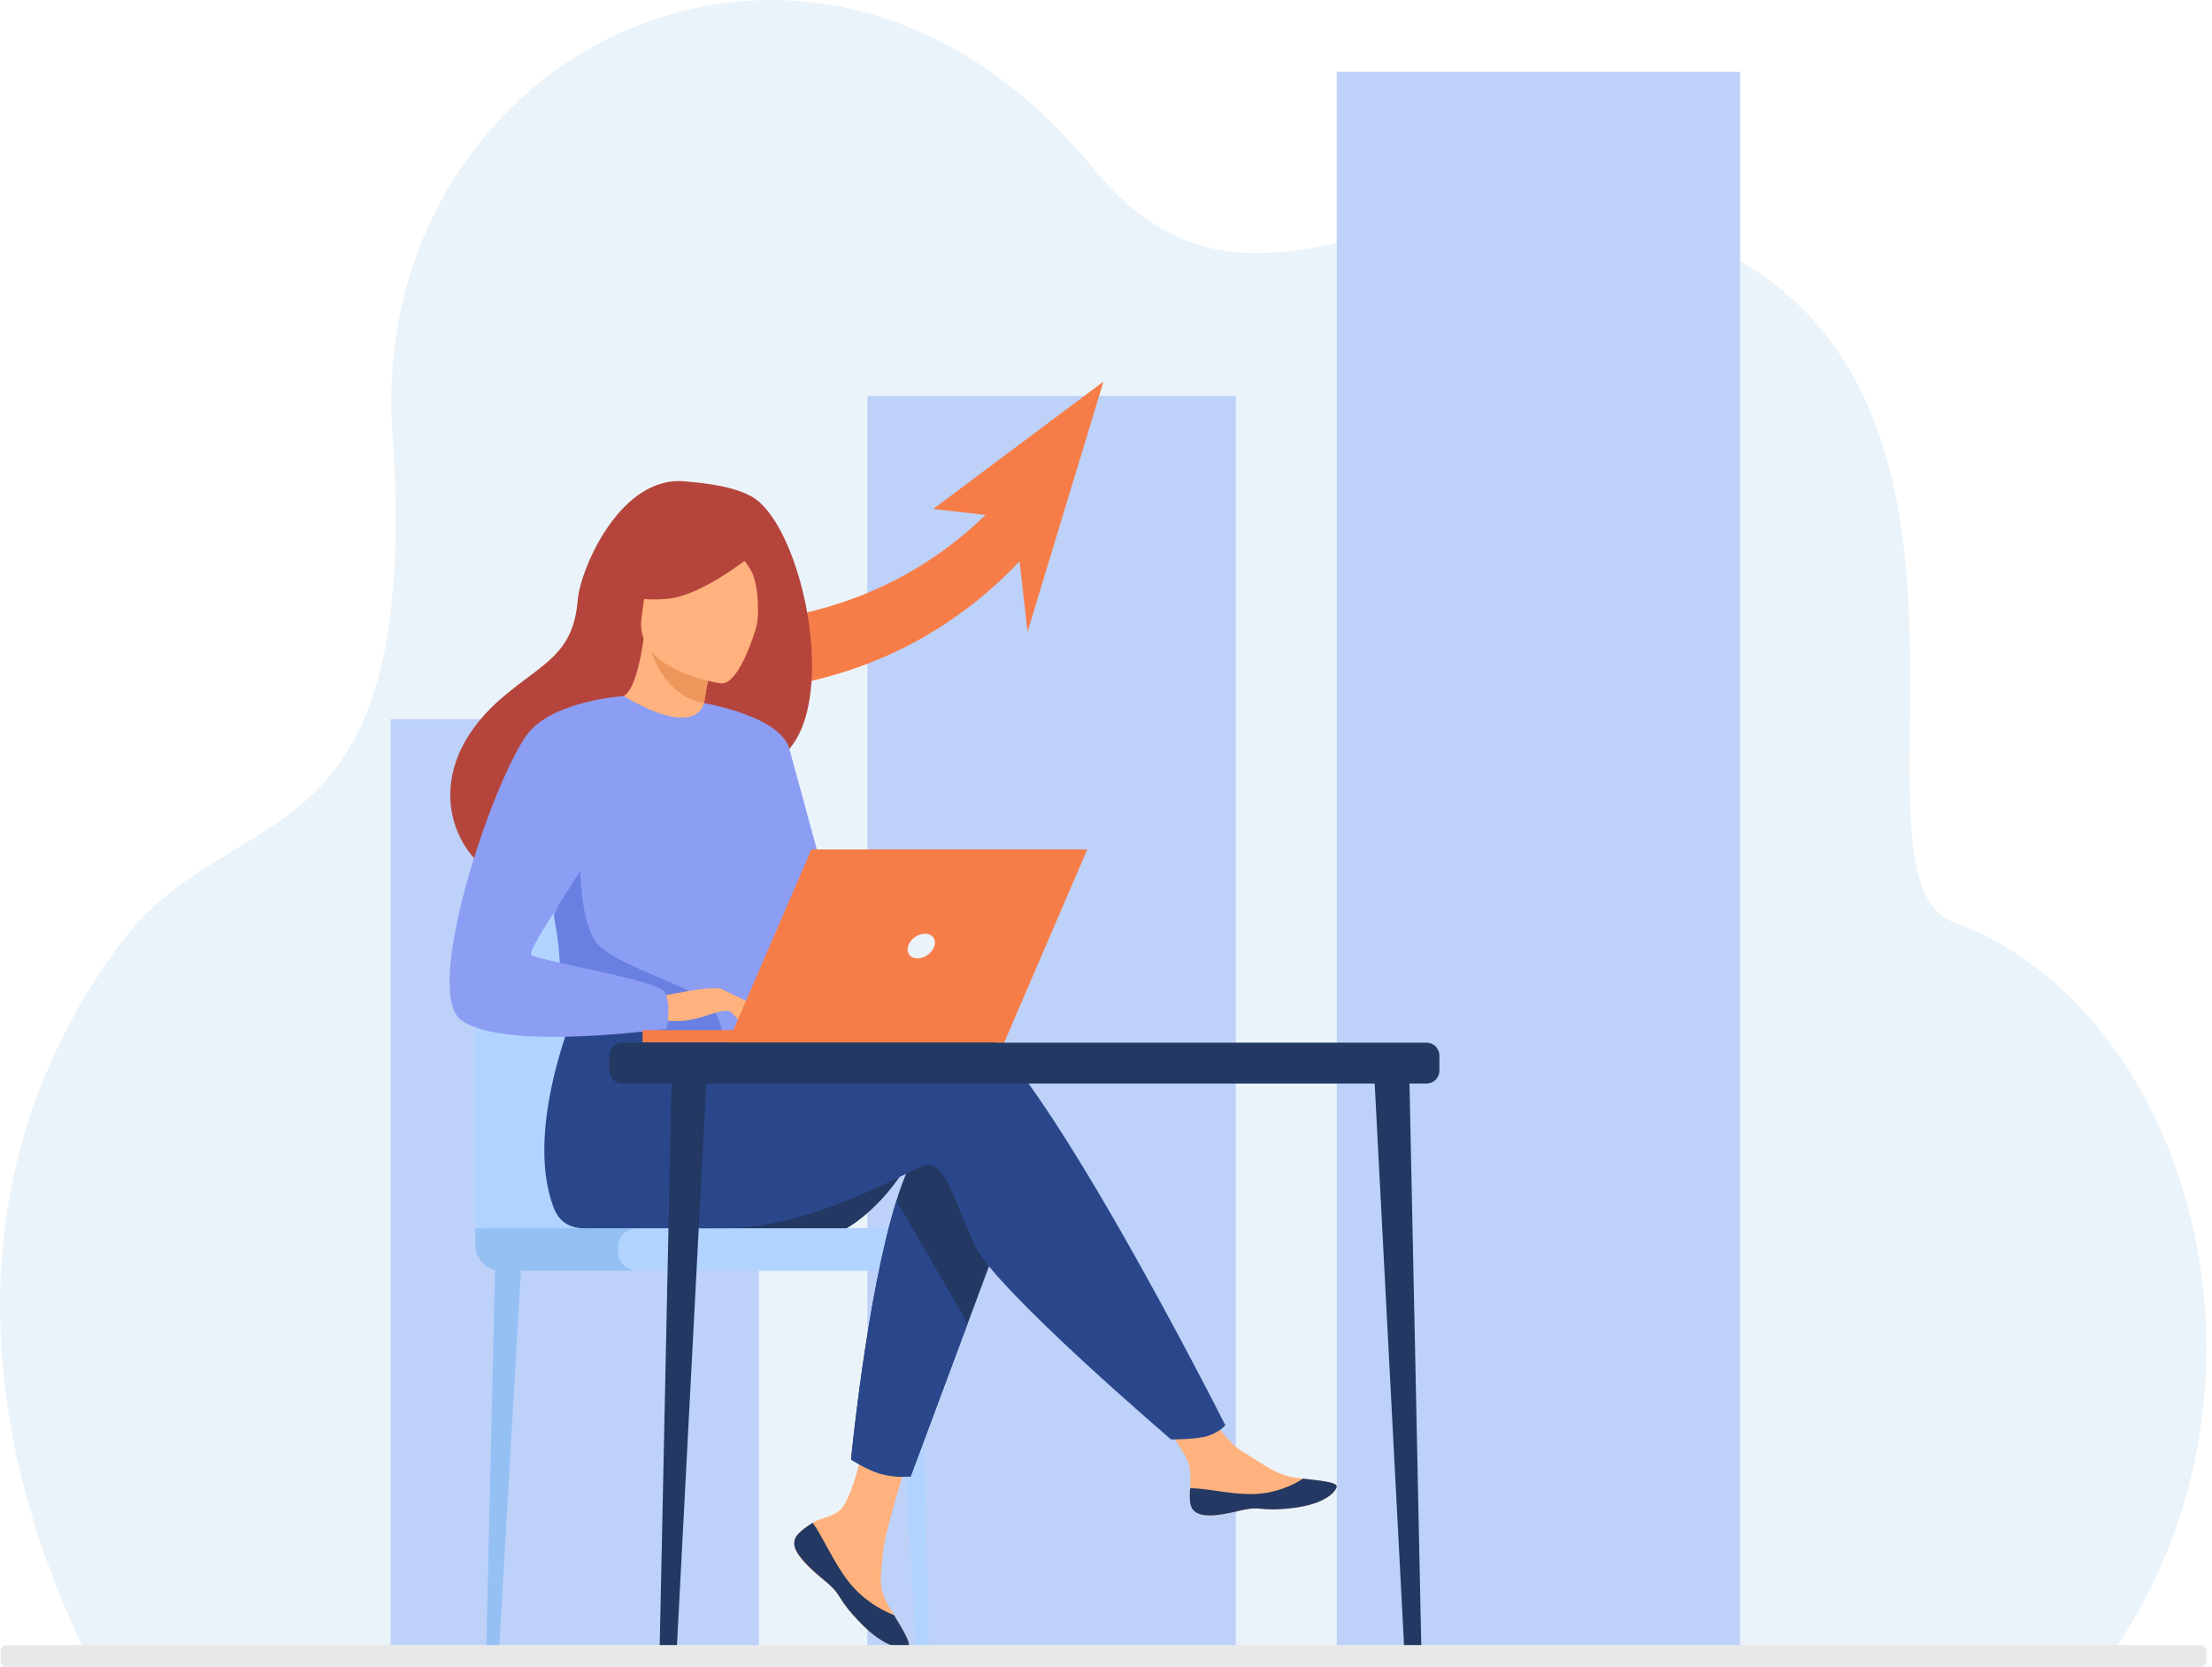
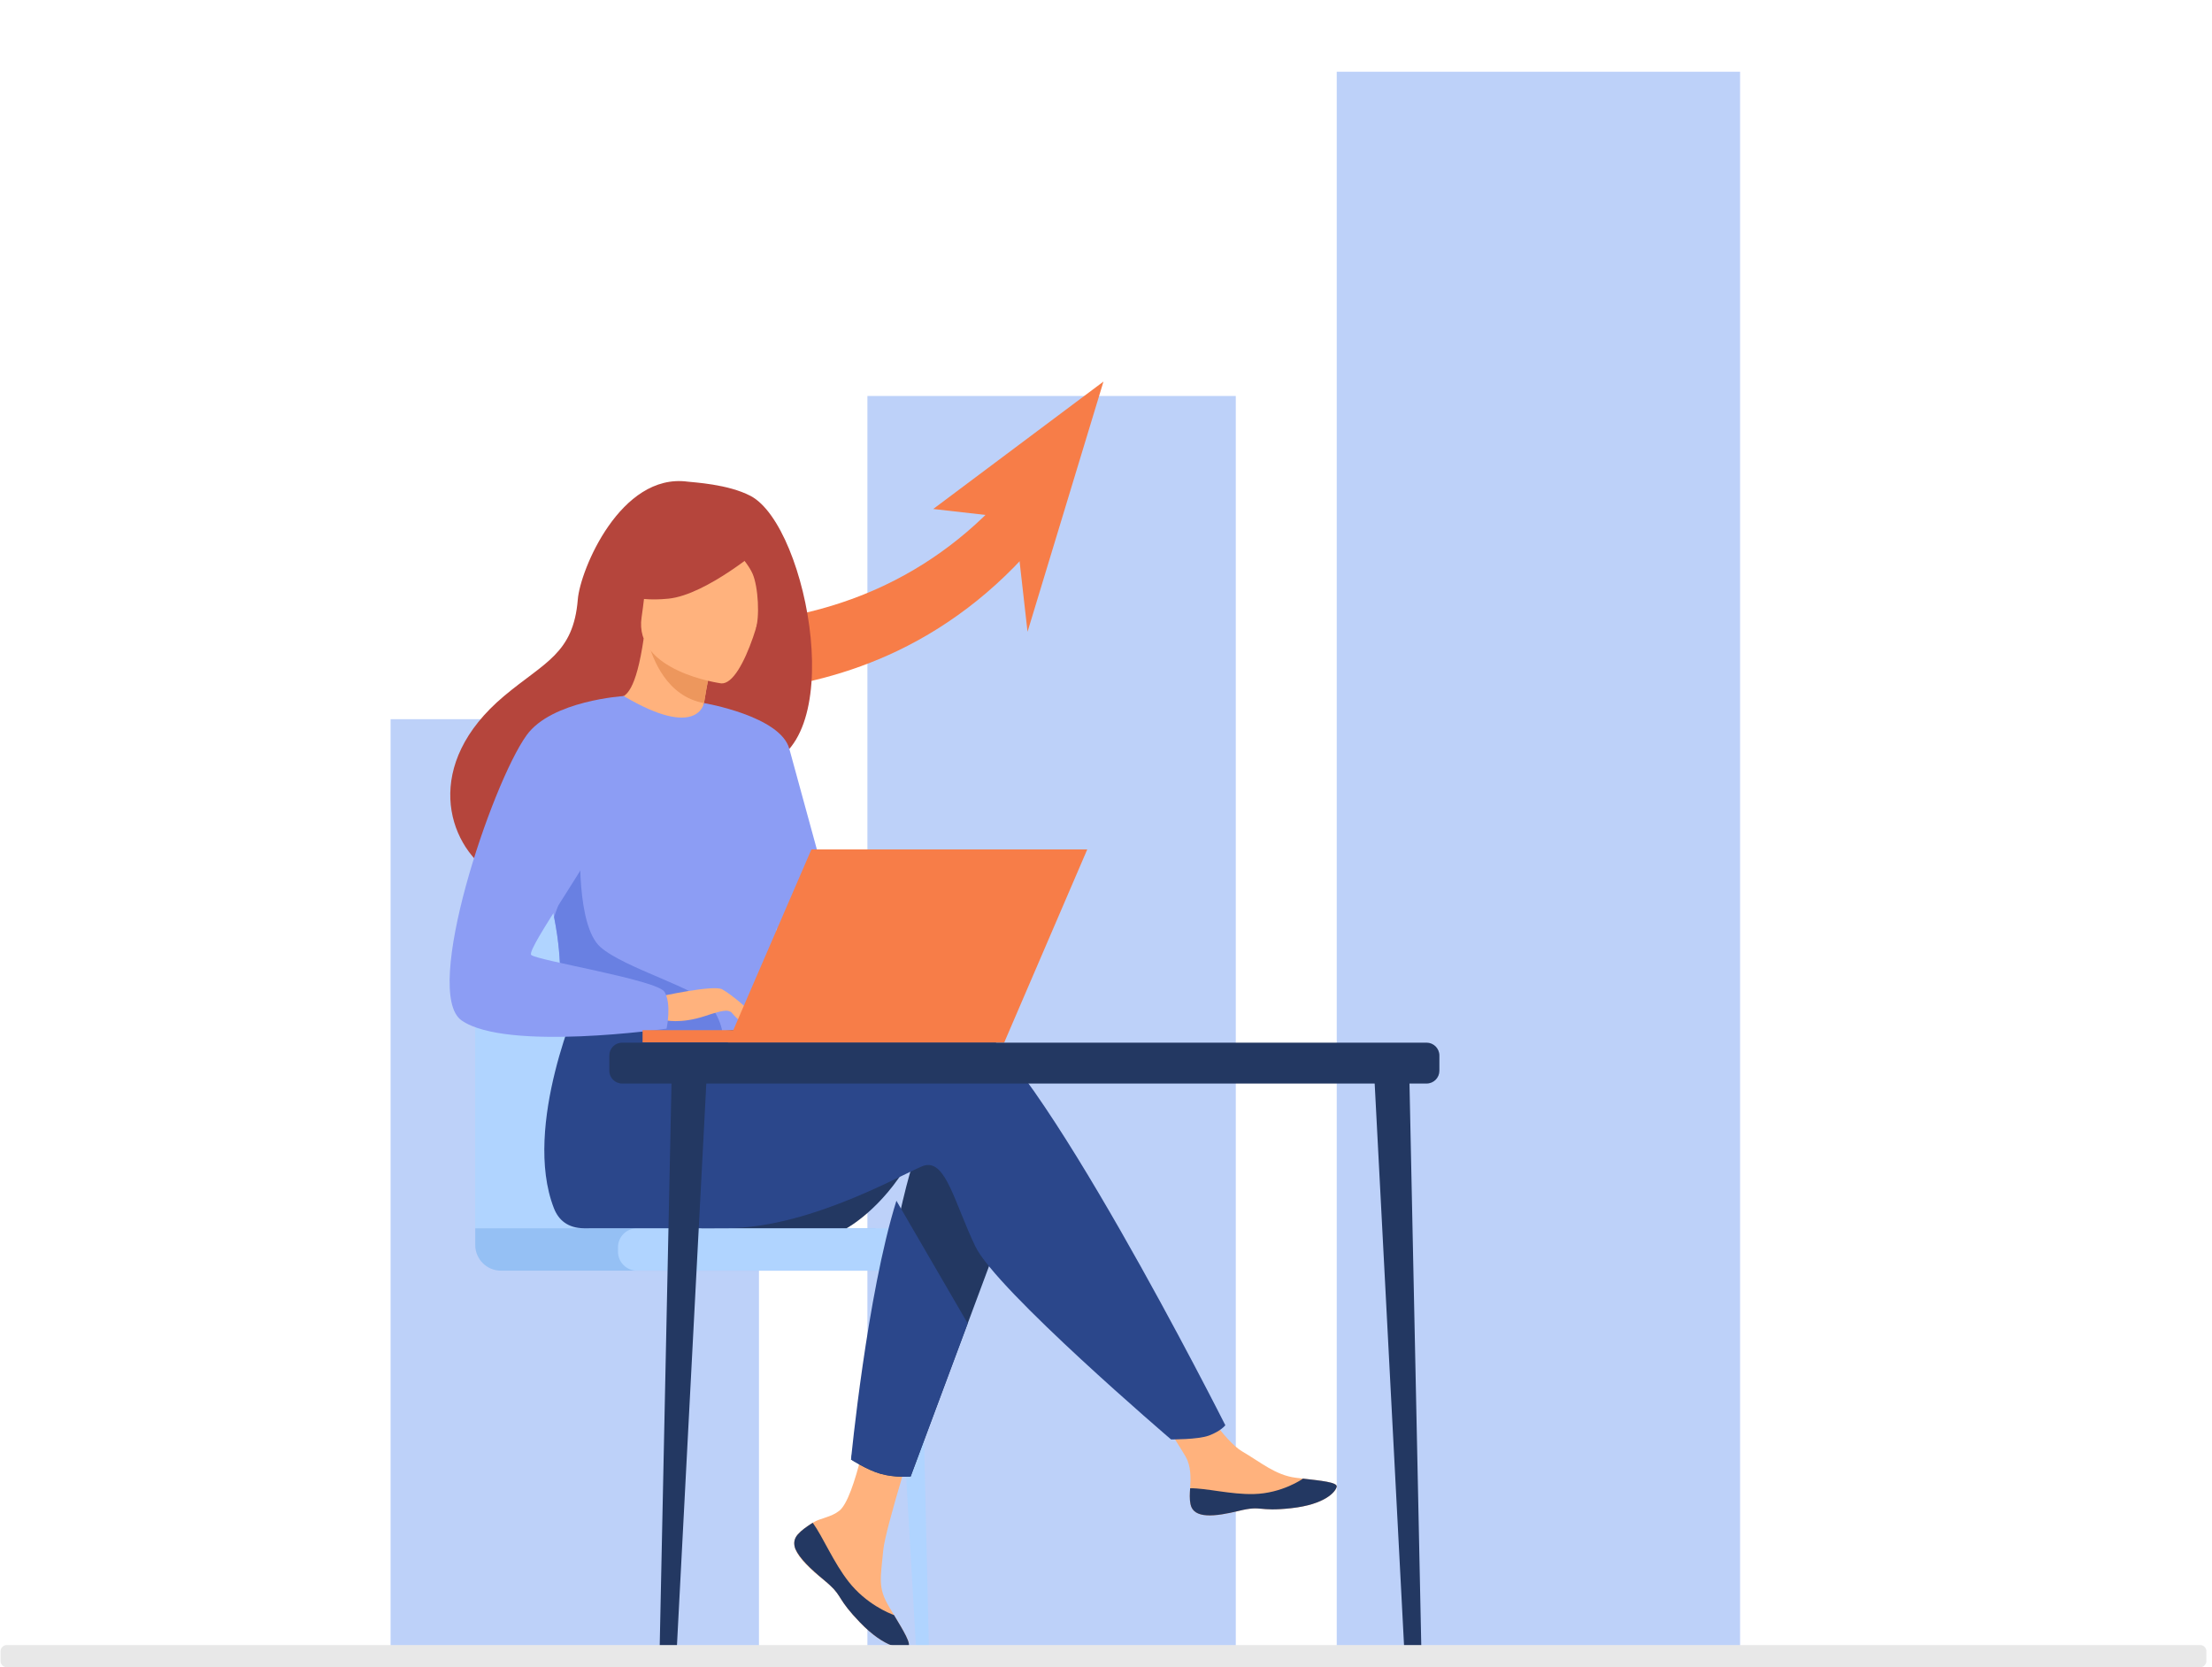
<svg xmlns="http://www.w3.org/2000/svg" width="337" height="254" viewBox="0 0 337 254" fill="none">
-   <path d="M12.914 251.866C12.993 250.025 -19.526 194.759 18.343 143.732C35.439 120.699 64.355 133.18 59.783 65.888C55.833 7.79 124.048 -26.349 166.442 25.525C193.833 59.038 221.561 14.33 265.016 39.698C308.468 65.065 279.856 134.014 297.685 140.51C332.808 153.306 350.255 209.624 322.25 251.243L12.914 251.866Z" fill="#EBF3FA" />
  <path d="M115.63 109.567H59.509V253.281H115.63V109.567Z" fill="#BDD1F9" />
  <path d="M188.273 60.327H132.152V251.014H188.273V60.327Z" fill="#BDD1F9" />
  <path d="M265.103 10.931H203.652V252.313H265.103V10.931Z" fill="#BDD1F9" />
  <path d="M142.176 77.543L168.115 58.129L156.546 96.251L154.591 78.956L142.176 77.543Z" fill="#F77D48" />
  <path d="M159.453 80.774C153.048 88.838 145.373 95.036 136.643 99.198C129.551 102.577 121.695 104.647 113.289 105.352C110.996 105.544 108.764 105.629 106.617 105.629C102.272 105.629 98.267 105.286 94.774 104.813L96.188 94.479C101.003 95.086 106.751 95.402 112.965 94.881C120.874 94.218 128.24 92.282 134.857 89.13C142.819 85.334 149.784 79.727 155.554 72.46L159.453 80.774Z" fill="#F77D48" />
-   <path d="M75.098 251.444H75.011C74.499 251.444 74.088 251.026 74.101 250.515L75.481 190.83L79.549 190.356L76.08 250.521C76.051 251.039 75.621 251.444 75.098 251.444Z" fill="#95C0F4" />
  <path d="M140.508 251.444H140.595C141.107 251.444 141.519 251.026 141.506 250.515L140.126 190.83L136.058 190.356L139.527 250.521C139.556 251.039 139.989 251.444 140.508 251.444Z" fill="#B0D4FF" />
  <path d="M72.405 187.128V146.227C72.405 139.032 78.254 133.196 85.472 133.196H115.021C122.237 133.196 128.088 139.029 128.088 146.227V188.69L72.405 187.128Z" fill="#B0D4FF" />
  <path d="M133.383 193.584H76.328C74.162 193.584 72.404 191.832 72.404 189.672V187.127H133.383V193.584Z" fill="#95C0F4" />
  <path d="M140.218 193.585H97.053C95.452 193.585 94.151 192.291 94.151 190.691V190.02C94.151 188.423 95.449 187.126 97.053 187.126H140.218C141.819 187.126 143.12 188.42 143.12 190.02V190.691C143.12 192.288 141.822 193.585 140.218 193.585Z" fill="#B0D4FF" />
  <path d="M138.544 176.934C134.309 184.282 128.985 187.118 128.985 187.118H106.834C106.834 187.118 141.773 171.33 138.544 176.934Z" fill="#233862" />
  <path d="M121.531 233.782C120.954 234.442 120.88 235.179 121.167 235.965C121.167 235.968 121.17 235.973 121.172 235.976C121.7 237.431 123.447 239.057 125.473 240.68C125.731 240.888 125.964 241.077 126.164 241.254C126.217 241.298 126.27 241.346 126.32 241.393C126.359 241.43 126.399 241.467 126.438 241.501C128.33 243.24 127.618 243.637 131.013 247.163C134.886 251.18 137.553 251.254 138.311 250.888C138.952 250.575 137.648 248.444 136.203 246.05C136.131 245.934 136.063 245.818 135.992 245.7C135.799 245.381 135.609 245.058 135.416 244.737C133.723 241.853 134.158 240.501 134.559 236.21C134.886 232.724 139.999 216.731 139.999 216.731L132.578 215.455C132.578 215.455 130.343 228.188 127.879 230.151C126.562 231.195 125.088 231.209 123.821 231.985C123.732 232.04 123.645 232.095 123.557 232.151C122.843 232.629 122.109 233.121 121.531 233.782Z" fill="#FFB27D" />
  <path d="M121.531 233.782C120.954 234.442 120.88 235.179 121.167 235.966C121.167 235.968 121.17 235.973 121.172 235.976C121.819 237.431 123.521 239.049 125.481 240.667C125.737 240.88 125.964 241.075 126.164 241.256C126.217 241.301 126.27 241.348 126.32 241.396C126.359 241.433 126.399 241.469 126.438 241.504C128.33 243.243 127.618 243.64 131.013 247.165C134.886 251.183 137.553 251.257 138.311 250.891C138.952 250.578 137.648 248.447 136.203 246.053C135.448 245.776 131.947 244.358 129.298 240.98C126.966 238.012 125.412 234.2 123.824 231.99C123.734 232.045 123.647 232.101 123.56 232.156C122.842 232.63 122.109 233.122 121.531 233.782Z" fill="#233862" />
  <path d="M181.378 229.159C181.838 231.443 185.101 231.064 188.75 230.175C192.399 229.285 191.531 230.343 196.723 229.769C201.915 229.196 203.487 227.265 203.645 226.497C203.788 225.813 201.221 225.573 198.469 225.257C198.124 225.218 197.775 225.176 197.427 225.134C194.319 224.744 192.045 222.745 189.222 221.103C186.549 219.548 182.56 213.21 182.56 213.21L175.44 213.773C175.44 213.773 179.175 219.433 180.621 221.895C181.471 223.342 181.426 225.257 181.32 226.733C181.268 227.533 181.215 228.354 181.378 229.159Z" fill="#FFB27D" />
  <path d="M188.75 230.175C192.398 229.286 191.53 230.343 196.722 229.77C201.914 229.196 203.487 227.265 203.645 226.497C203.788 225.813 201.221 225.574 198.469 225.258L198.442 225.31C198.442 225.31 195.329 227.513 191.005 227.615C187.483 227.699 183.75 226.694 181.318 226.734C181.262 227.536 181.209 228.357 181.373 229.162C181.835 231.443 185.101 231.064 188.75 230.175Z" fill="#233862" />
-   <path d="M154.088 183.751L147.432 201.615L138.739 224.939C138.739 224.939 136.38 225.165 134.122 224.518C132.043 223.918 129.655 222.35 129.655 222.35C129.655 222.35 132.069 197.306 136.57 182.93C137.723 179.239 139.016 176.256 140.443 174.575C147.424 166.353 154.088 183.751 154.088 183.751Z" fill="#233862" />
+   <path d="M154.088 183.751L147.432 201.615L138.739 224.939C138.739 224.939 136.38 225.165 134.122 224.518C132.043 223.918 129.655 222.35 129.655 222.35C137.723 179.239 139.016 176.256 140.443 174.575C147.424 166.353 154.088 183.751 154.088 183.751Z" fill="#233862" />
  <path d="M147.318 155.383C142.957 153.981 130.518 155.78 118.023 158.222L115.406 153.918L88.416 151.815C88.416 151.815 79.51 171.511 84.385 184.06C85.103 185.904 86.525 187.088 88.952 187.125C88.952 187.125 89.345 187.125 89.347 187.125C89.347 187.125 105.409 187.115 110.628 187.115C124.049 187.115 139.034 177.914 140.97 177.527C144.144 176.893 145.413 183.223 148.584 189.867C151.756 196.51 178.407 219.291 178.407 219.291C178.407 219.291 182.504 219.33 184.196 218.699C186.016 218.017 186.681 217.133 186.681 217.133C186.681 217.133 157.153 158.548 147.318 155.383Z" fill="#2B478B" />
  <path d="M114.346 75.549C110.887 73.739 105.629 73.495 104.774 73.379C94.548 72.008 88.393 86.828 88.029 91.319C87.361 99.596 82.971 100.859 76.79 106.042C64.398 116.434 68.031 128.513 74.809 133.001C78.874 135.695 86.04 133.001 86.04 133.001C86.14 133.072 105.637 122.133 115.248 116.855C129.658 114.811 123.157 80.164 114.346 75.549Z" fill="#B5453C" />
  <path d="M107.193 112.361C107.235 112.387 102.465 114.013 99.275 112.603C96.273 111.28 94.001 106.357 94.046 106.355C95.41 106.291 96.911 105.102 98.064 97.291L98.645 97.499L108.419 101.006C108.419 101.006 107.712 104.134 107.253 107.112C106.868 109.612 106.66 112.008 107.193 112.361Z" fill="#FFB27D" />
  <path d="M108.421 101.006C108.421 101.006 107.714 104.134 107.255 107.112C101.64 106.105 99.438 100.527 98.646 97.499L108.421 101.006Z" fill="#ED975D" />
  <path d="M109.876 104.112C109.876 104.112 96.503 102.323 97.748 94.033C98.994 85.745 98.107 79.931 106.697 80.725C115.287 81.517 116.469 84.927 116.728 87.795C116.986 90.662 113.385 104.364 109.876 104.112Z" fill="#FFB27D" />
  <path d="M116.239 83.253C116.239 83.253 107.678 90.609 101.856 91.203C96.033 91.795 93.827 89.933 93.827 89.933C93.827 89.933 97.26 87.091 99.326 82.505C99.935 81.153 101.22 80.227 102.7 80.098C106.86 79.738 114.741 79.575 116.239 83.253Z" fill="#B5453C" />
  <path d="M110.889 82.592C110.889 82.592 113.754 85.355 114.653 87.402C115.524 89.378 115.785 94.105 115.091 95.984C115.091 95.984 119.553 87.331 117.028 83.126C114.35 78.67 110.889 82.592 110.889 82.592Z" fill="#B5453C" />
  <path d="M118.455 132.006C118.051 159.002 118.344 153.361 115.381 155.921C114.666 156.536 112.661 156.905 110.023 157.078C101.723 157.628 87.131 156.263 86.574 154.734C84.659 149.441 86.012 147.796 84.413 139.693C84.247 138.83 84.041 137.899 83.799 136.883C82.466 131.316 81.171 129.425 85.896 120.482C90.18 112.382 94.634 105.809 95.032 106.046C106.337 112.739 107.25 107.114 107.25 107.114C107.25 107.114 118.653 118.838 118.455 132.006Z" fill="#8C9DF4" />
  <path d="M147.429 201.616L138.739 224.939C138.739 224.939 136.38 225.166 134.122 224.518C132.043 223.919 129.655 222.351 129.655 222.351C129.655 222.351 132.069 197.307 136.57 182.931L147.429 201.616Z" fill="#2B478B" />
  <path d="M107.254 107.112C107.254 107.112 118.886 109.08 120.252 114.074C121.619 119.07 129.658 148.431 129.658 148.431C129.658 148.431 123.743 149.491 121.012 146.766C118.279 144.04 111.507 121.49 111.507 121.49L107.254 107.112Z" fill="#8C9DF4" />
  <path d="M110.024 157.081C101.724 157.631 87.132 156.266 86.575 154.737C84.66 149.444 86.013 147.799 84.414 139.696L88.419 128.454C88.419 128.454 87.757 140.975 91.459 144.266C95.157 147.56 106.618 150.622 108.417 153.374C109.285 154.693 109.858 156.019 110.024 157.081Z" fill="#6980E2" />
  <path d="M100.513 151.815C100.513 151.815 108.702 149.997 110.024 150.72C111.346 151.444 114.575 154.085 114.979 155.004C115.382 155.922 112.037 154.306 110.947 154.014C110.243 153.825 108.386 154.469 107.468 154.775C103.603 156.059 101.233 155.398 101.233 155.398L100.513 151.815Z" fill="#FFB27D" />
  <path d="M95.028 106.042C95.028 106.042 84.032 106.718 80.225 112.011C74.866 119.465 64.237 151.225 70.329 155.464C77.188 160.233 101.552 156.711 101.552 156.711C101.552 156.711 102.362 152.933 101.236 151.104C100.107 149.276 81.776 146.324 80.929 145.479C80.082 144.635 91.506 129.025 91.506 126.494C91.506 123.963 95.028 106.042 95.028 106.042Z" fill="#8C9DF4" />
  <path d="M110.42 152.997C110.42 152.997 112.135 155.204 112.699 155.467C113.261 155.73 113.625 155.665 113.625 155.665L112.47 153.589L110.42 152.997Z" fill="#FFB27D" />
-   <path d="M110.024 150.723L115.013 153.138C115.013 153.138 114.802 153.485 114.187 153.456C113.572 153.427 112.023 152.864 112.023 152.864L110.024 150.723Z" fill="#FFB27D" />
  <path d="M110.895 158.848H152.983L165.644 129.408H123.619L110.895 158.848Z" fill="#F77D48" />
  <path d="M153.476 156.941H97.896V158.801H152.983L153.476 156.941Z" fill="#F77D48" />
-   <path d="M142.359 144.128C142.676 143.094 142.037 142.255 140.929 142.255C139.821 142.255 138.668 143.094 138.352 144.128C138.035 145.162 138.673 146.001 139.781 146.001C140.887 146.001 142.042 145.162 142.359 144.128Z" fill="#EBF3FA" />
  <path d="M215.217 252.264H215.333C216.008 252.264 216.552 251.651 216.536 250.909L214.71 163.822L209.331 163.13L213.919 250.914C213.956 251.672 214.526 252.264 215.217 252.264Z" fill="#233862" />
  <path d="M101.821 252.264H101.708C101.032 252.264 100.489 251.651 100.504 250.909L102.33 163.822L107.709 163.13L103.122 250.914C103.079 251.672 102.51 252.264 101.821 252.264Z" fill="#233862" />
  <path d="M217.335 165.077H94.791C93.709 165.077 92.83 164.201 92.83 163.123V160.799C92.83 159.721 93.709 158.845 94.791 158.845H217.333C218.414 158.845 219.293 159.721 219.293 160.799V163.123C219.295 164.204 218.417 165.077 217.335 165.077Z" fill="#233862" />
  <path d="M335.189 254.001H1.04C0.513 254.001 0.083 253.572 0.083 253.046V251.572C0.083 251.046 0.513 250.617 1.04 250.617H335.189C335.717 250.617 336.147 251.046 336.147 251.572V253.046C336.147 253.572 335.717 254.001 335.189 254.001Z" fill="#E8E8E8" />
</svg>